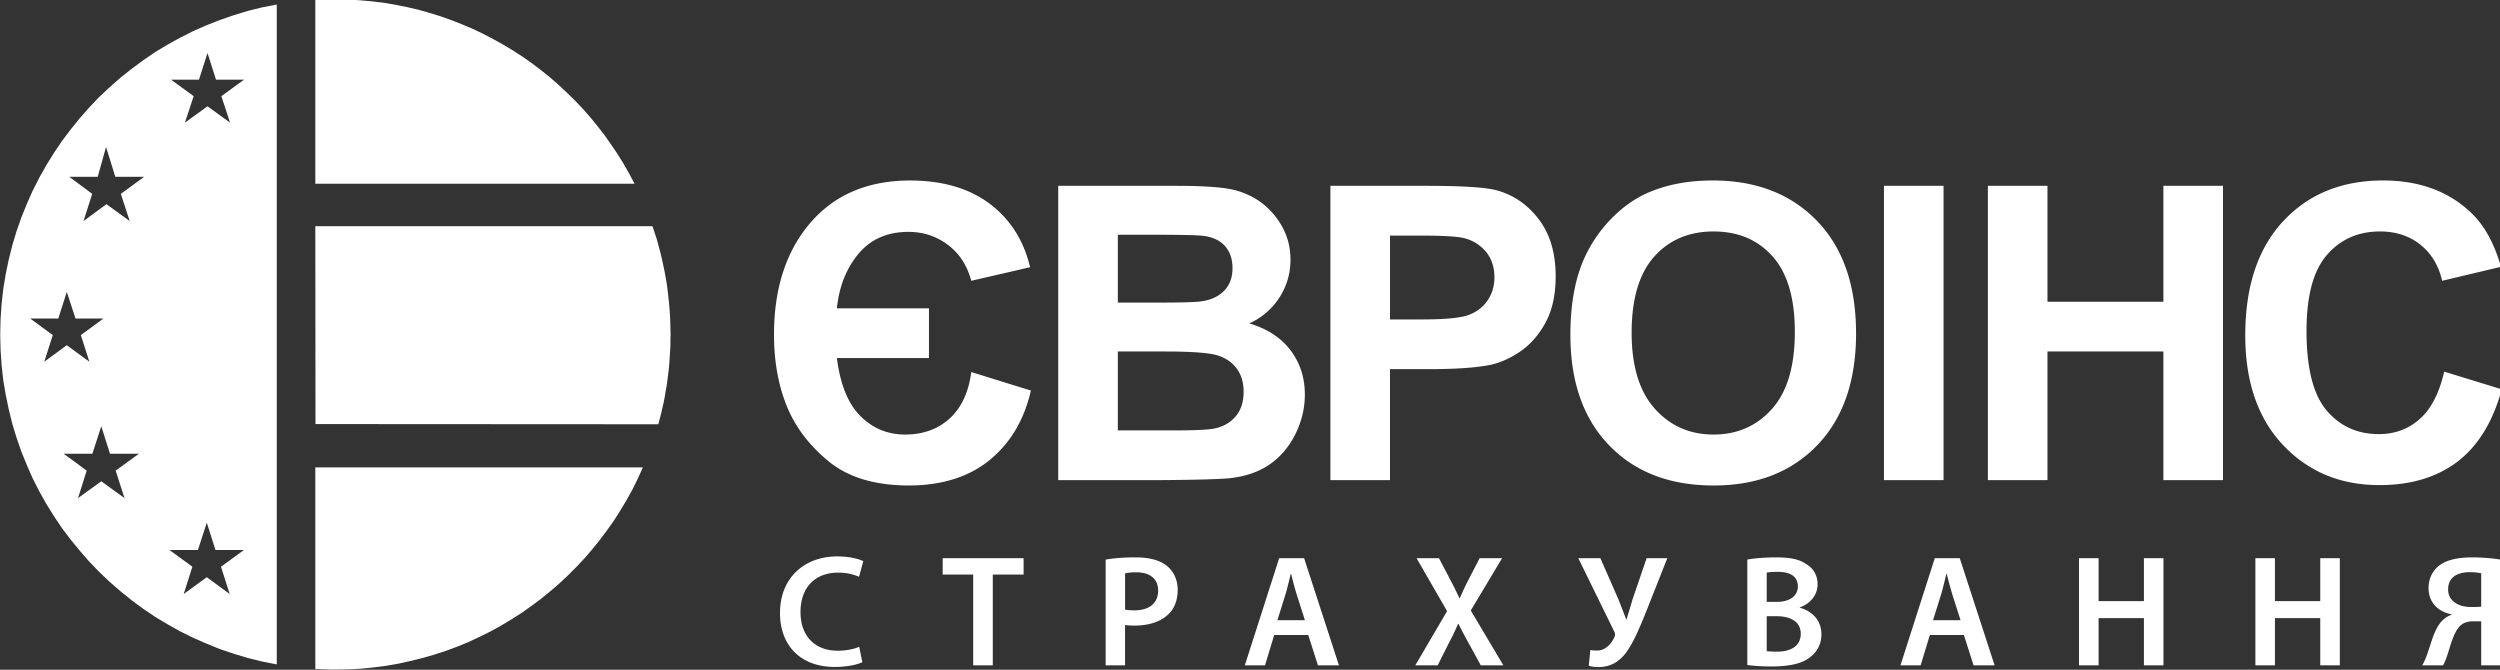
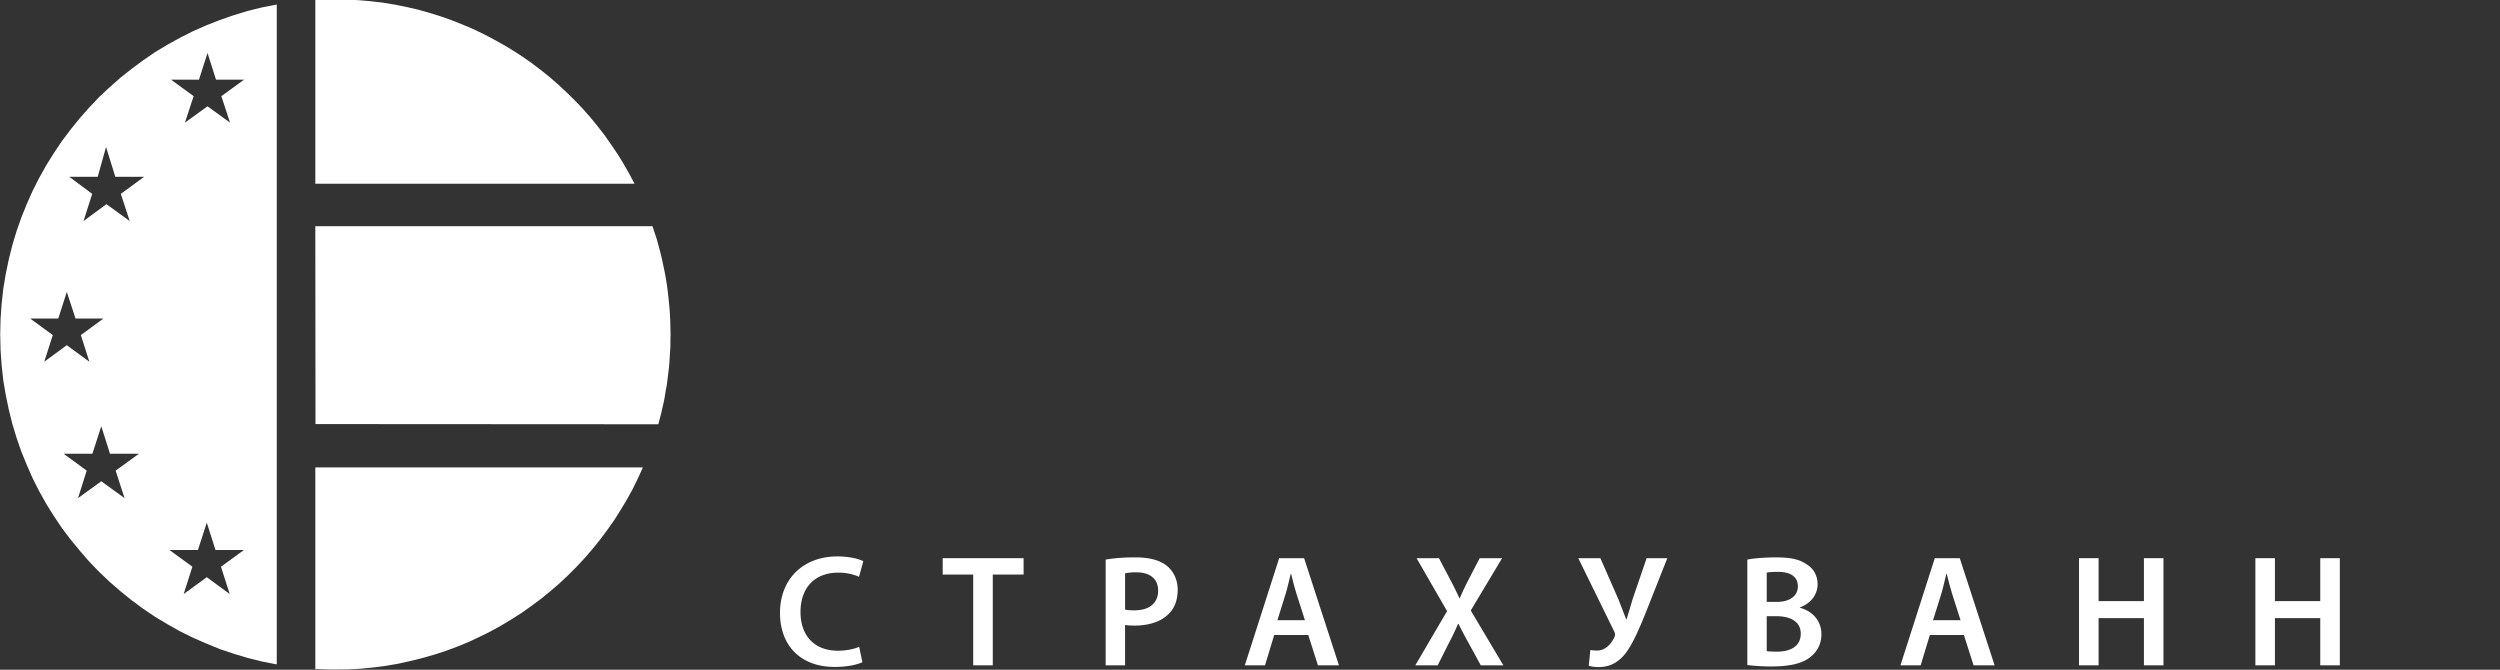
<svg xmlns="http://www.w3.org/2000/svg" width="230.551" height="61.767" viewBox="0 0 61 16.342" version="1.1" id="svg8">
  <rect x="0" y="0" width="61" height="16.342" fill="#333333" stroke="none" />
  <defs id="defs2">
    <clipPath id="clipPath3729" clipPathUnits="userSpaceOnUse">
      <path id="path3727" d="M24.158 26.081h181.418v47.622H24.158z" />
    </clipPath>
  </defs>
  <g id="layer1" transform="translate(-8.81 -8.37)">
    <g transform="matrix(.353 0 0 -.353 .287 34.371)" id="g3721" fill="#fff">
      <g id="g3723" fill="#fff">
        <g clip-path="url(#clipPath3729)" id="g3725" fill="#fff">
          <g transform="translate(88.356 52.346)" id="g3731">
-             <path id="path3733" d="M0 0v-3.438h-6.365c.232-1.82.772-3.156 1.624-4.006.852-.853 1.885-1.28 3.093-1.28 1.24 0 2.268.37 3.082 1.113.811.744 1.308 1.814 1.492 3.207l4.12-1.28c-.468-2.036-1.42-3.635-2.856-4.805-1.43-1.166-3.291-1.752-5.579-1.757-2.347.005-4.194.558-5.549 1.672-1.354 1.113-2.32 2.394-2.903 3.849-.582 1.454-.87 3.092-.87 4.907 0 3.191.832 5.762 2.504 7.718 1.672 1.951 3.973 2.932 6.899 2.937 2.264-.005 4.102-.545 5.523-1.62C5.63 6.142 6.554 4.684 6.99 2.841l-4.064-.938c-.293 1.076-.838 1.909-1.634 2.496-.791.592-1.695.885-2.708.885-1.454 0-2.605-.502-3.447-1.506C-5.706 2.775-6.208 1.516-6.365 0zm66.012 8.467h4.118v-20.343h-4.118zm7.182-20.343V8.467h4.12V.455h8.013v8.012h4.119v-20.343h-4.119v8.892h-8.013v-8.892zm31.542 7.5l3.98-1.222c-.612-2.239-1.631-3.902-3.051-4.992-1.42-1.084-3.22-1.629-5.403-1.629-2.703 0-4.925.925-6.666 2.771-1.74 1.846-2.61 4.372-2.61 7.578 0 3.386.875 6.017 2.623 7.892 1.747 1.876 4.048 2.815 6.9 2.815 2.492 0 4.512-.739 6.066-2.212.928-.871 1.62-2.121 2.084-3.756l-4.064-.966c-.241 1.052-.742 1.886-1.506 2.496-.768.611-1.696.914-2.783.914-1.512 0-2.739-.541-3.676-1.624-.942-1.08-1.411-2.833-1.411-5.256 0-2.568.465-4.401 1.388-5.49.927-1.093 2.131-1.638 3.613-1.638 1.093 0 2.037.346 2.822 1.042.787.697 1.354 1.786 1.694 3.277M8.935 8.467h8.135c1.616 0 2.814-.067 3.604-.199a5.423 5.423 0 002.127-.837 5.258 5.258 0 001.562-1.697c.416-.706.625-1.501.625-2.377 0-.947-.255-1.823-.766-2.615a4.749 4.749 0 00-2.085-1.783c1.236-.365 2.183-.98 2.851-1.853.663-.872.994-1.895.994-3.074 0-.928-.213-1.827-.644-2.704-.43-.876-1.018-1.575-1.766-2.101-.744-.521-1.662-.842-2.756-.966-.681-.072-2.335-.118-4.954-.137H8.935zm4.12-3.381V.396h2.69c1.596 0 2.59.026 2.978.073.702.081 1.256.322 1.658.723.402.404.601.93.601 1.583 0 .63-.175 1.136-.521 1.53-.345.392-.862.63-1.544.71-.407.047-1.576.071-3.504.071zm0-8.07v-5.455h3.807c1.478 0 2.421.043 2.819.123.61.115 1.108.383 1.491.815.384.437.578 1.008.578 1.733 0 .616-.147 1.131-.445 1.558-.294.426-.725.738-1.284.934-.558.192-1.776.292-3.646.292zm14.693-8.892V8.467h6.589c2.494 0 4.119-.101 4.877-.303 1.164-.309 2.14-.971 2.926-1.993.787-1.024 1.179-2.346 1.179-3.963 0-1.251-.228-2.298-.676-3.15-.455-.852-1.03-1.52-1.724-2.008-.697-.484-1.407-.806-2.127-.962-.98-.193-2.396-.293-4.252-.293h-2.672v-7.671zm4.12 16.904V-.768h2.24c1.616 0 2.69.11 3.235.323.544.214.97.545 1.279 1.004.308.454.463.98.463 1.587 0 .743-.217 1.354-.647 1.836a2.843 2.843 0 01-1.648.91c-.49.089-1.47.136-2.946.136zm12.469-6.856c0 2.073.312 3.816.933 5.228a9.513 9.513 0 001.893 2.793c.801.825 1.678 1.436 2.629 1.837 1.27.536 2.732.807 4.391.807 3.002 0 5.398-.934 7.202-2.794 1.799-1.866 2.698-4.457 2.698-7.776 0-3.292-.895-5.869-2.679-7.725-1.786-1.86-4.177-2.788-7.166-2.788-3.026 0-5.435.923-7.22 2.774-1.787 1.847-2.681 4.396-2.681 7.644m4.233.138c0-2.306.535-4.054 1.601-5.248 1.065-1.189 2.42-1.786 4.058-1.786 1.643 0 2.989.591 4.044 1.773 1.052 1.183 1.578 2.955 1.578 5.317 0 2.334-.512 4.077-1.539 5.224-1.024 1.15-2.382 1.723-4.083 1.723-1.695 0-3.064-.583-4.101-1.743C49.091 2.405 48.57.653 48.57-1.69" fill="#fff" fill-opacity="1" fill-rule="nonzero" stroke="none" />
-           </g>
+             </g>
          <g transform="translate(45.94 27.415)" id="g3735">
            <path id="path3737" d="M0 0v13.935h22.641l-.344-.762-.369-.749-.406-.738-.428-.711-.443-.7-.478-.675-.504-.674-.517-.639-.539-.627-.564-.601-.589-.59-.603-.565-.626-.539-.65-.529-.663-.49-.677-.479-.699-.443-.712-.43-.737-.404-.749-.369-.76-.358-.774-.316-.798-.297-.798-.258L7.402.76 6.568.553 5.733.367 4.887.221 4.026.109 3.154.023l-.883-.048-.884-.012H1.03l-.343.012-.343.011zm-17.398 14.88h1.989l.614 1.901.602-1.901h2.001l-1.61-1.167.614-1.902-1.607 1.166-1.609-1.166.601 1.902zm-2.308 9.344h1.938l.59 1.841.603-1.841h1.927l-1.559-1.143.589-1.842-1.56 1.143-1.558-1.143.589 1.842zm2.7 9.797h1.965l.576 2.063.64-2.063h1.989l-1.608-1.178.613-1.879-1.608 1.167-1.584-1.167.601 1.879zm7.035 6.715h1.929l.59 1.843.588-1.843h1.939l-1.57-1.14.6-1.83-1.557 1.13-1.561-1.13.602 1.83zm-.11-32.511h1.965l.614 1.89.601-1.89h1.964L-6.521 7.07l.603-1.888-1.584 1.164L-9.1 5.182l.603 1.888zm33.79 8.692L0 16.931l.012.036L0 30.608h23.304l.146-.441.148-.443.123-.454.123-.456.109-.454.099-.465.098-.467.086-.466.074-.467.06-.479.051-.466.049-.491.037-.479.023-.478.014-.493.012-.49-.012-.405v-.394l-.025-.406-.025-.392-.024-.394-.037-.393-.049-.392-.049-.393-.05-.382-.073-.379-.062-.393-.074-.38-.086-.369-.085-.381-.098-.368zm-1.646 16.626H0v12.695l.344.025.343.011.343.014h.357l.846-.014.824-.048.835-.074.809-.097.811-.136.799-.16.797-.184.775-.221.761-.233.76-.27.749-.295.726-.306.723-.346.701-.367.686-.381.676-.405.663-.43.651-.455.625-.478.615-.492.59-.515.577-.54.563-.552.541-.565.517-.59.503-.613.477-.615.455-.65.443-.651.417-.675.392-.689zM-2.665 45.931V.318l-1.007.198-.994.244-.971.295-.957.32-.932.381-.921.404-.898.442-.872.49-.858.515-.822.555-.799.59-.775.625-.748.65-.724.688-.688.713-.65.748-.626.762-.603.796-.552.825-.529.845-.489.872-.455.897-.405.922-.38.931-.332.957-.295.971-.245.994-.209 1.008-.171 1.019-.113 1.032-.073 1.056-.024 1.056.024 1.056.073 1.054.113 1.033.171 1.032.209 1.006.245.981.295.984.332.945.38.944.405.909.455.897.489.872.529.847.552.823.603.797.626.774.65.736.688.725.724.676.748.662.775.613.799.591.822.565.858.515.872.48.898.453.921.406.932.367.957.331.971.295.994.246z" fill="#fff" fill-opacity="1" fill-rule="evenodd" stroke="none" />
          </g>
          <g transform="translate(83.752 27.888)" id="g3739">
            <path id="path3741" d="M0 0c-.318-.164-1.022-.33-1.912-.33-2.352 0-3.78 1.473-3.78 3.726 0 2.44 1.692 3.913 3.956 3.913.89 0 1.527-.186 1.802-.33L-.23 5.902a3.584 3.584 0 01-1.451.286c-1.507 0-2.594-.944-2.594-2.725 0-1.627.957-2.672 2.583-2.672.549 0 1.121.109 1.473.275z" fill="#fff" fill-opacity="1" fill-rule="nonzero" stroke="none" />
          </g>
          <g transform="translate(91.414 33.944)" id="g3743">
            <path id="path3745" d="M0 0h-2.109v1.131h5.592V0h-2.13v-6.275H0z" fill="#fff" fill-opacity="1" fill-rule="nonzero" stroke="none" />
          </g>
          <g transform="translate(101.911 31.526)" id="g3747">
            <path id="path3749" d="M0 0c.165-.045.385-.055.659-.055 1.011 0 1.627.494 1.627 1.362 0 .824-.572 1.265-1.505 1.265A3.7 3.7 0 010 2.504zm-1.341 3.451c.485.088 1.154.154 2.067.154.988 0 1.714-.209 2.186-.605.441-.361.726-.945.726-1.639C3.638.658 3.418.076 3-.318c-.538-.539-1.385-.791-2.341-.791-.253 0-.483.009-.659.043v-2.791h-1.341z" fill="#fff" fill-opacity="1" fill-rule="nonzero" stroke="none" />
          </g>
          <g transform="translate(114.342 30.79)" id="g3751">
            <path id="path3753" d="M0 0l-.582 1.824c-.143.451-.265.957-.373 1.385h-.023c-.11-.428-.219-.945-.352-1.385L-1.901 0zm-2.121-1.023l-.637-2.098h-1.395l2.374 7.406h1.724l2.408-7.406H.901l-.67 2.098z" fill="#fff" fill-opacity="1" fill-rule="nonzero" stroke="none" />
          </g>
          <g transform="translate(126.499 27.669)" id="g3755">
            <path id="path3757" d="M0 0l-.803 1.471c-.318.572-.527.968-.735 1.396h-.033a17.344 17.344 0 00-.671-1.396L-2.979 0h-1.548l2.197 3.746-2.109 3.66h1.548l.802-1.527c.243-.461.419-.824.616-1.242h.023c.197.463.35.791.582 1.242l.791 1.527h1.55L-.693 3.791 1.561 0z" fill="#fff" fill-opacity="1" fill-rule="nonzero" stroke="none" />
          </g>
          <g transform="translate(134.765 35.075)" id="g3759">
            <path id="path3761" d="M0 0l1.254-2.857c.197-.483.351-.924.527-1.362h.033c.11.34.241.813.417 1.395L3.198 0h1.429L3.166-3.691c-.429-1.079-.902-2.2-1.429-2.891-.483-.606-1.065-.945-1.846-.945-.32 0-.516.033-.693.097l.111 1.09c.109-.035.253-.045.461-.045.626 0 1.023.528 1.209.946.066.154.043.253-.033.396L-1.527 0z" fill="#fff" fill-opacity="1" fill-rule="nonzero" stroke="none" />
          </g>
          <g transform="translate(146.263 28.648)" id="g3763">
            <path id="path3765" d="M0 0a5.76 5.76 0 01.715-.033c.867 0 1.638.328 1.638 1.242 0 .855-.749 1.209-1.683 1.209H0zm0 3.406h.692c.935 0 1.461.44 1.461 1.067 0 .693-.526 1.009-1.383 1.009-.397 0-.627-.021-.77-.054zM-1.34 6.33c.428.088 1.209.152 1.967.152 1 0 1.615-.121 2.121-.472.461-.274.769-.756.769-1.383 0-.682-.429-1.309-1.23-1.606V3c.779-.197 1.494-.814 1.494-1.836 0-.658-.285-1.176-.715-1.527-.527-.463-1.396-.694-2.748-.694-.747 0-1.318.055-1.658.1z" fill="#fff" fill-opacity="1" fill-rule="nonzero" stroke="none" />
          </g>
          <g transform="translate(159.661 30.79)" id="g3767">
            <path id="path3769" d="M0 0l-.583 1.824c-.142.451-.263.957-.373 1.385h-.023c-.109-.428-.219-.945-.351-1.385L-1.901 0zm-2.121-1.023l-.637-2.098h-1.396l2.374 7.406h1.725l2.409-7.406H.9L.23-1.023z" fill="#fff" fill-opacity="1" fill-rule="nonzero" stroke="none" />
          </g>
          <g transform="translate(169.203 35.075)" id="g3771">
            <path id="path3773" d="M0 0v-2.967h3.133V0h1.35v-7.406h-1.35v3.263H0v-3.263h-1.353V0z" fill="#fff" fill-opacity="1" fill-rule="nonzero" stroke="none" />
          </g>
          <g transform="translate(181.392 35.075)" id="g3775">
            <path id="path3777" d="M0 0v-2.967h3.133V0h1.352v-7.406H3.133v3.263H0v-3.263h-1.351V0z" fill="#fff" fill-opacity="1" fill-rule="nonzero" stroke="none" />
          </g>
          <g transform="translate(195.65 34.032)" id="g3779">
-             <path id="path3781" d="M0 0a3.612 3.612 0 01-.793.076c-.812 0-1.494-.318-1.494-1.197 0-.781.691-1.209 1.582-1.209.265 0 .529 0 .705.021zm-4.078-6.363c.132.218.242.482.34.758.308.845.494 1.791 1.078 2.363.164.164.385.297.615.373v.033c-.867.154-1.594.77-1.594 1.813 0 .669.285 1.199.727 1.55.515.407 1.34.571 2.285.571.725 0 1.451-.065 1.967-.153v-7.308H0v3.043h-.551c-.385 0-.68-.098-.912-.319-.484-.484-.682-1.482-.922-2.142a3.141 3.141 0 00-.254-.582z" fill="#fff" fill-opacity="1" fill-rule="nonzero" stroke="none" />
-           </g>
+             </g>
        </g>
      </g>
    </g>
  </g>
</svg>